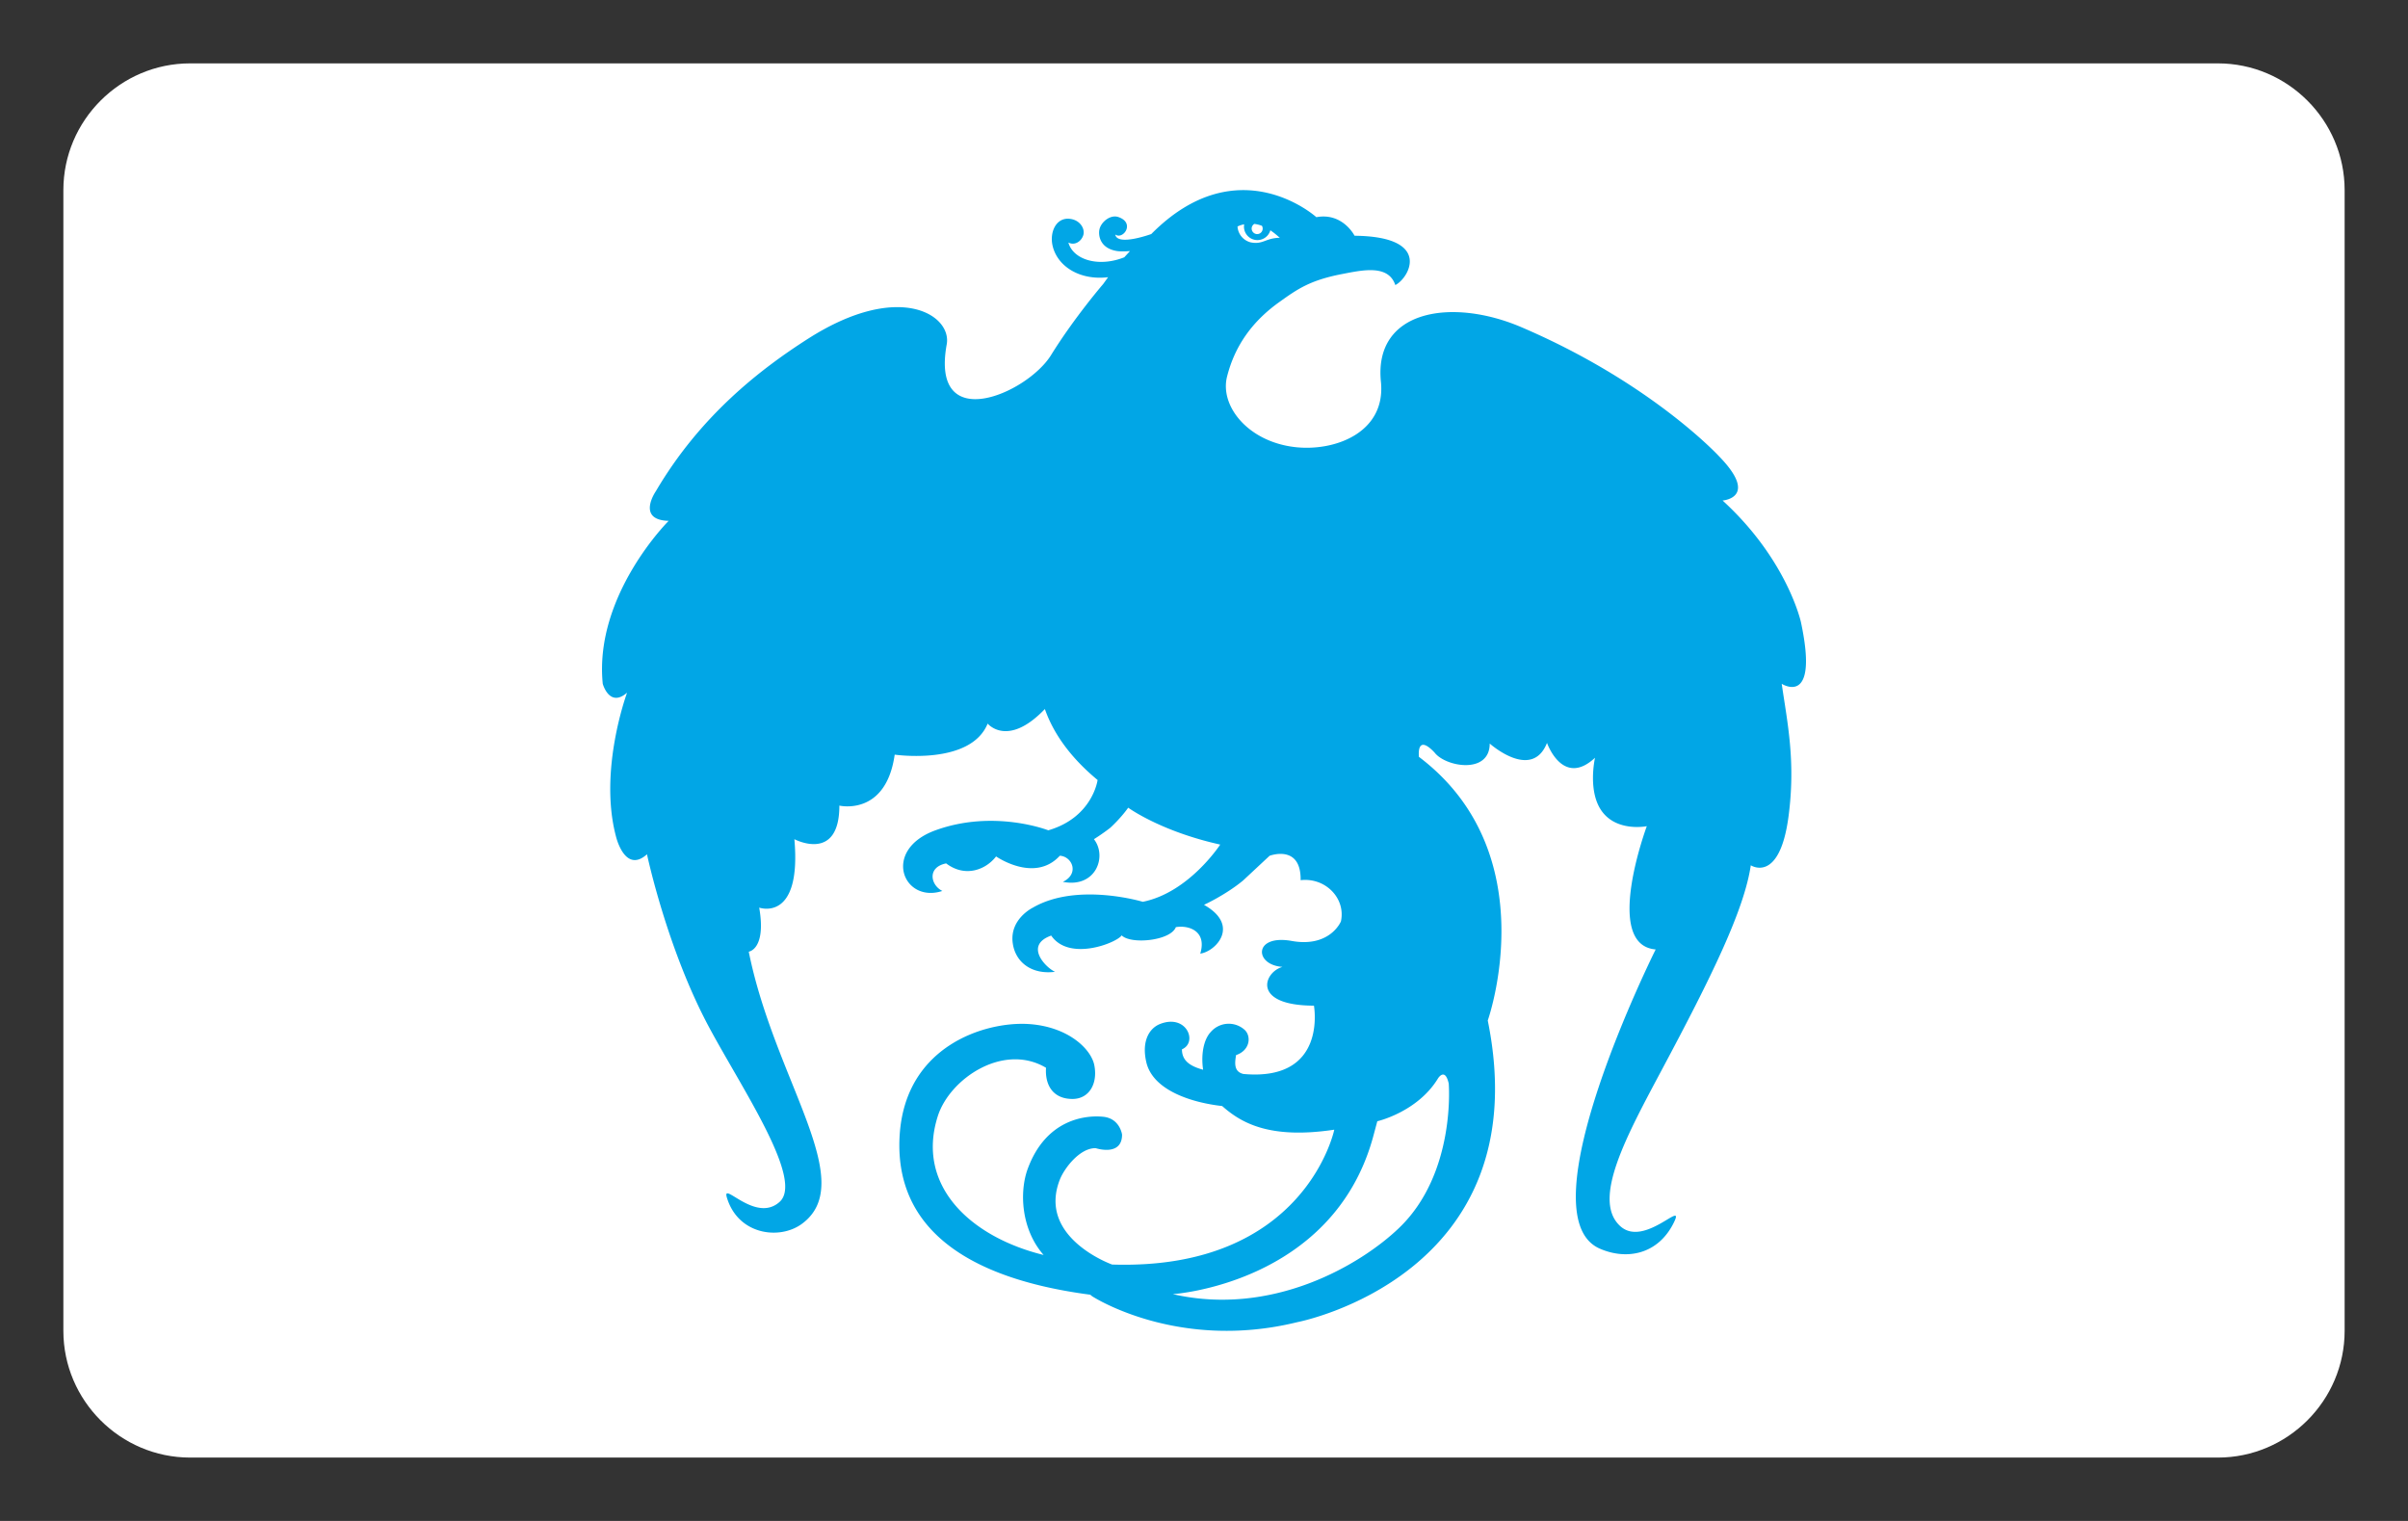
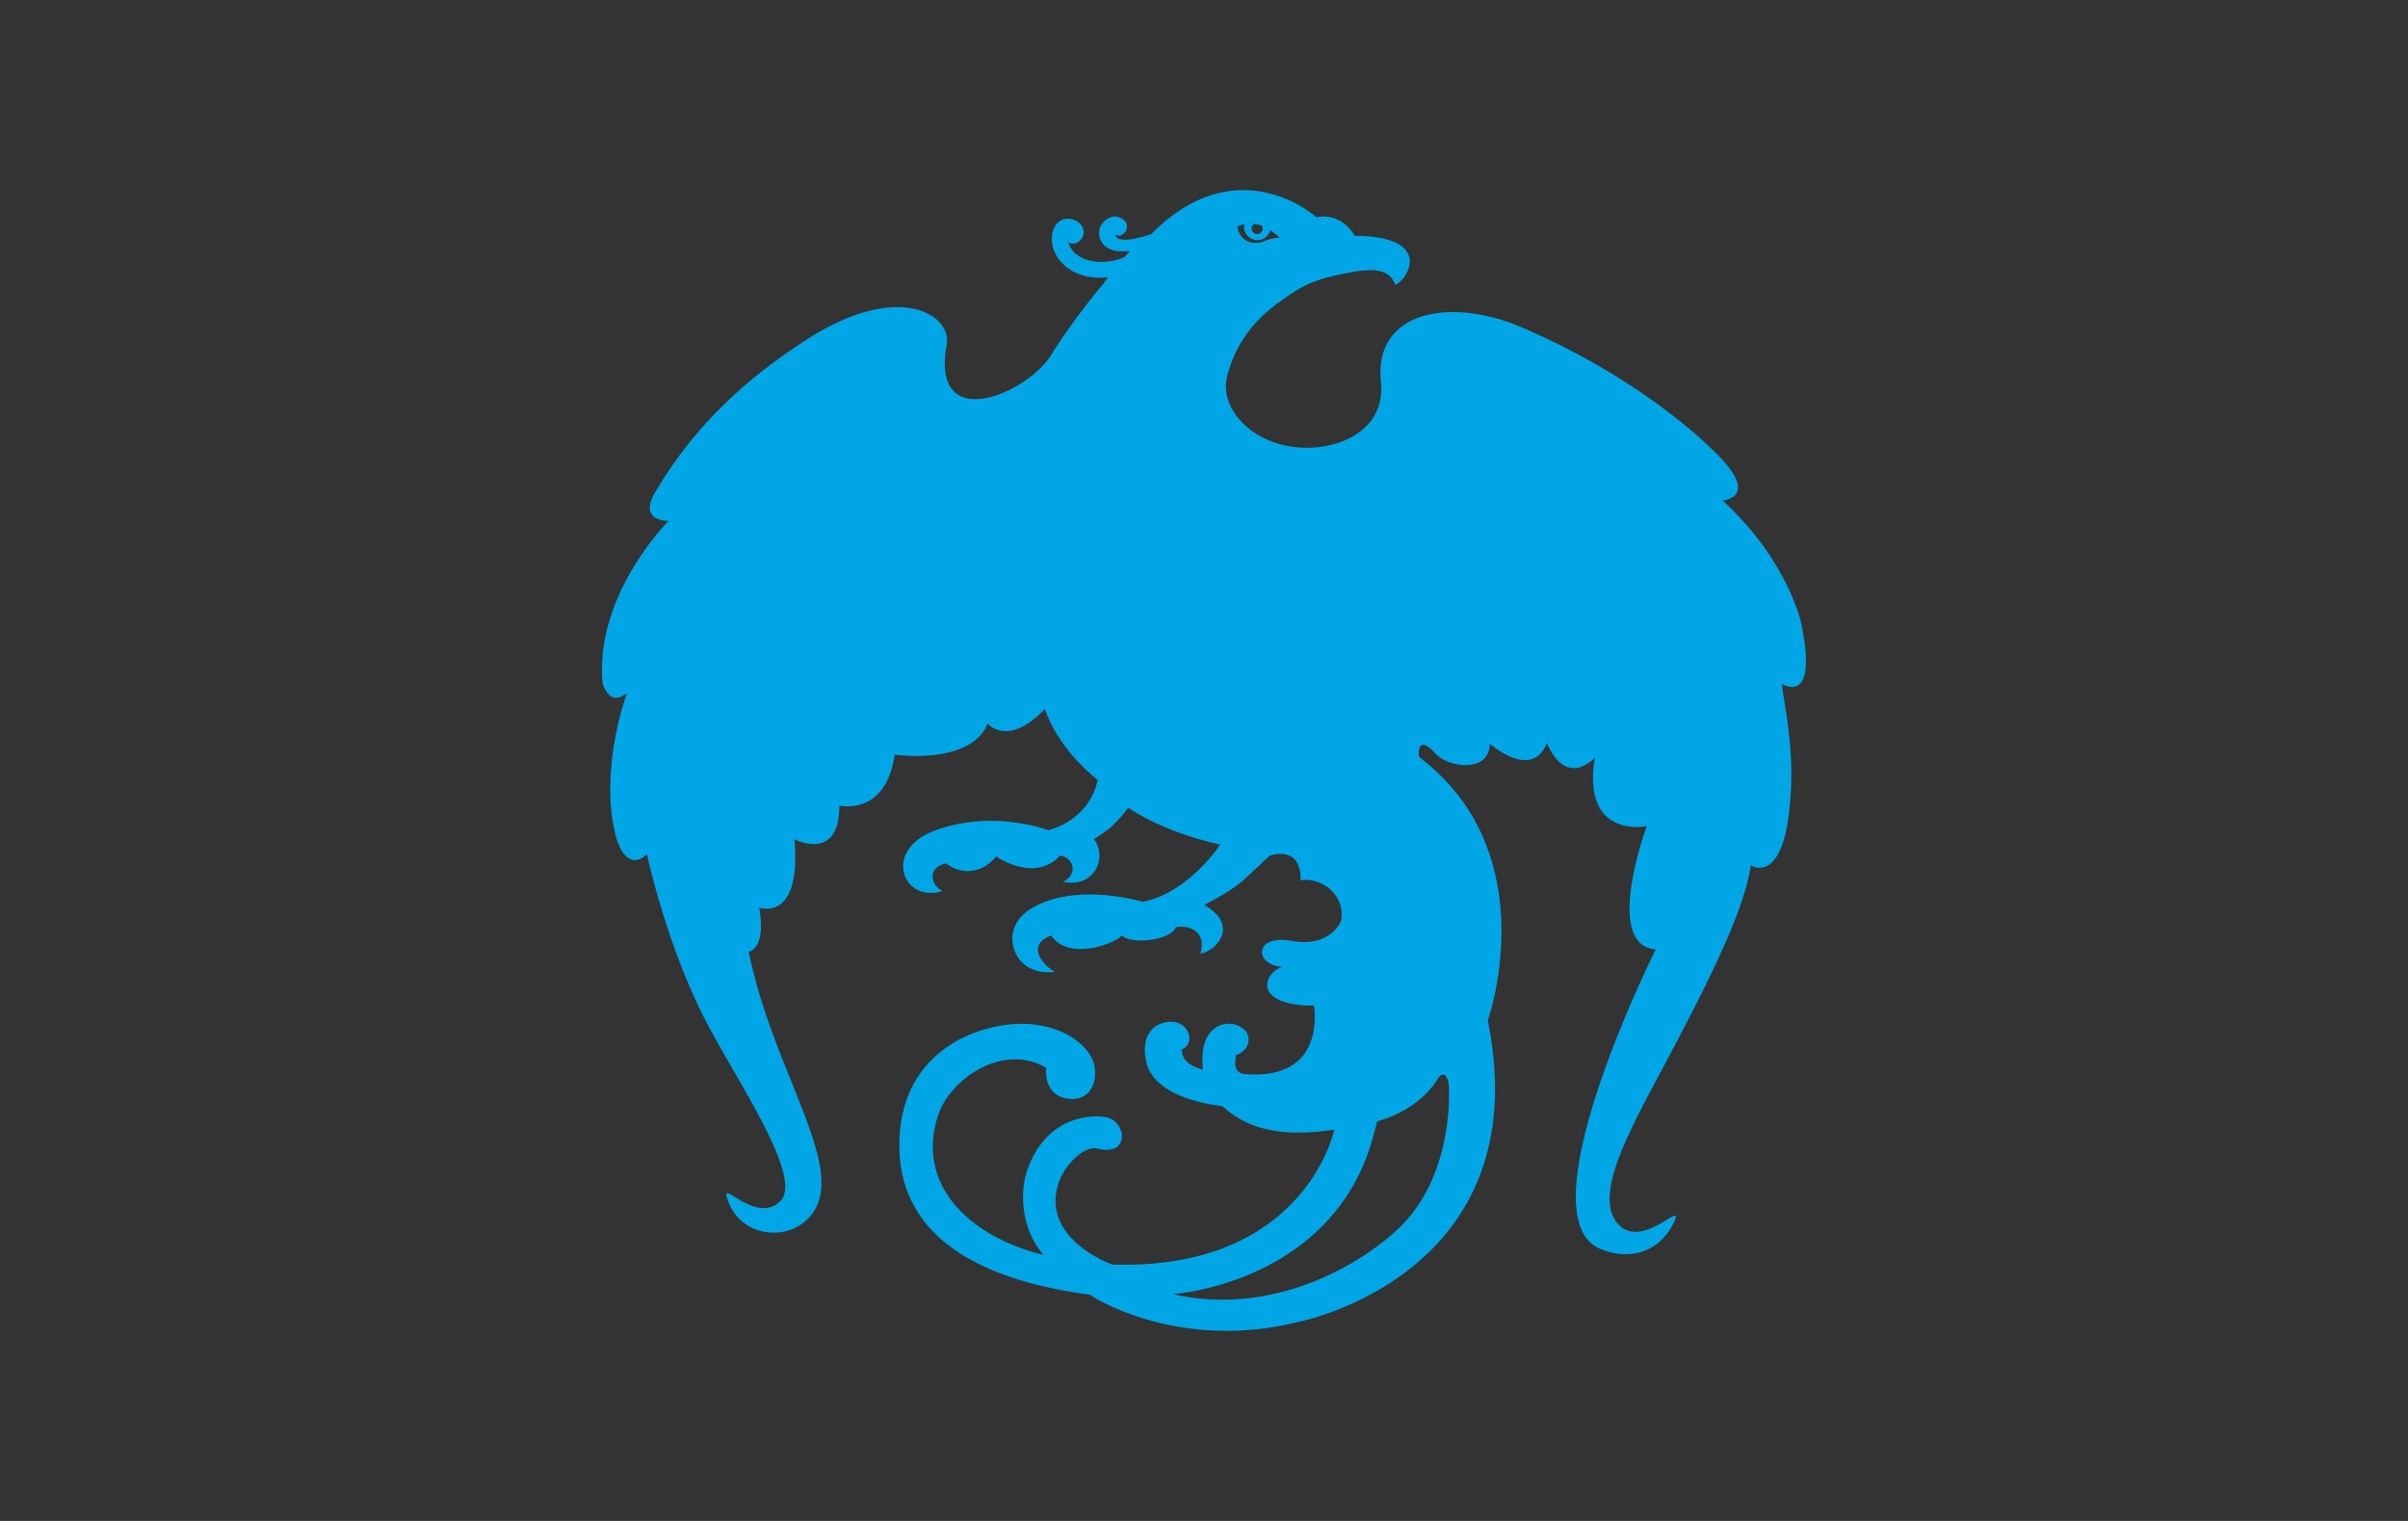
<svg xmlns="http://www.w3.org/2000/svg" aria-labelledby="pi-krungthaibank" fill="none" height="24" width="38" viewBox="0 0 38 24" role="img">
  <rect x="0" y="0" width="38" height="24" fill="#333333" stroke="none" />
  <title id="pi-krungthaibank">Krung Thai Bank</title>
  <g>
-     <path d="M35 1c1.1 0 2 .9 2 2v18c0 1.1-.9 2-2 2H3c-1.1 0-2-.9-2-2V3c0-1.1.9-2 2-2h32Z" fill="#fff" />
    <path clip-rule="evenodd" d="M27.184 7.898s.584-.042-.058-.7c0 0-1.068-1.158-3.117-2.035-1.098-.47-2.333-.275-2.217.862.081.798-.723 1.103-1.356 1.03-.743-.086-1.19-.65-1.072-1.113.125-.495.407-.878.825-1.176.283-.202.48-.344.996-.443.313-.06.724-.154.834.175.215-.105.597-.766-.643-.778 0 0-.186-.37-.603-.293 0 0-1.233-1.119-2.605.266 0 0-.539.197-.568.007.122.09.32-.182.049-.275-.128-.044-.277.08-.3.2-.018.093.011.297.283.337.072.01.2 0 .2 0l-.09.098c-.41.163-.808.037-.882-.233.096.051.2-.013.234-.112.034-.1-.045-.24-.204-.261-.223-.031-.328.209-.28.42.072.324.425.555.877.5l-.078.108s-.453.525-.823 1.122c-.376.606-1.908 1.274-1.646-.17.084-.458-.744-1.008-2.182-.093-.768.49-1.71 1.223-2.408 2.41 0 0-.315.454.202.468 0 0-1.18 1.174-1.04 2.571 0 0 .105.384.384.14 0 0-.454 1.222-.175 2.27 0 0 .14.594.489.28 0 0 .313 1.483.977 2.724.524.978 1.501 2.41 1.117 2.76-.38.346-.917-.343-.833-.066.177.587.829.673 1.182.415.908-.664-.429-2.263-.837-4.296 0 0 .279-.035.165-.695 0 0 .672.24.555-1.08 0 0 .71.377.71-.53 0 0 .734.174.873-.804 0 0 1.197.174 1.467-.49 0 0 .314.385.903-.23.146.42.443.799.832 1.12 0 0-.077.59-.778.794 0 0-.856-.336-1.781 0-.853.31-.51 1.16.109.957-.188-.094-.242-.375.06-.435.303.23.63.097.788-.11 0 0 .607.425 1.006-.011.194.011.314.284.048.412.518.103.704-.4.49-.673 0 0 .12-.073.258-.18 0 0 .162-.146.283-.317 0 0 .509.373 1.452.582 0 0-.492.757-1.222.903 0 0-1.035-.313-1.734.092 0 0-.376.182-.317.568.043.29.292.492.666.445-.152-.07-.488-.42-.06-.572.282.413 1.032.116 1.112-.003.143.146.771.087.855-.13.2-.034.494.058.385.418.243-.033.637-.444.059-.77 0 0 .343-.157.618-.385l.417-.389s.499-.189.49.385c.39-.046.715.286.636.65 0 0-.17.417-.776.309-.606-.109-.595.38-.146.409-.296.082-.496.61.496.612 0 0 .22 1.199-1.113 1.078-.158-.037-.134-.183-.116-.298.218-.073.243-.29.14-.394a.375.375 0 0 0-.54.03c-.114.122-.155.358-.12.595-.218-.059-.334-.15-.334-.322.255-.109.073-.564-.345-.4-.17.066-.294.27-.218.6.101.445.71.64 1.198.695.291.257.734.529 1.769.373 0 0-.459 2.225-3.506 2.128 0 0-1.185-.422-.825-1.34.072-.183.318-.503.567-.496 0 0 .415.137.415-.214 0 0-.033-.256-.298-.282-.266-.027-.902.028-1.193.828-.13.36-.103.947.253 1.353-1.152-.283-2.02-1.092-1.67-2.19.188-.592 1.035-1.164 1.708-.764-.018.273.11.492.418.492.26 0 .4-.237.345-.528-.048-.26-.419-.62-1.054-.655-.672-.036-1.924.343-2.018 1.746-.086 1.3.802 2.236 3.007 2.526l.029.024s1.342.876 3.24.409c0 0 3.822-.73 3.004-4.76 0 0 .935-2.632-1.086-4.16 0 0-.046-.376.245-.07.173.23.872.35.872-.14 0 0 .664.594.904-.01 0 0 .248.709.758.234 0 0-.126.545.119.859.244.314.698.221.698.221s-.698 1.875.14 1.945c0 0-2.095 4.191-.882 4.721.421.184.913.095 1.163-.4.207-.41-.456.394-.84.045-.457-.416.105-1.432.663-2.48.77-1.443 1.293-2.504 1.397-3.214 0 0 .457.3.597-.782.112-.866-.02-1.469-.109-2.082 0 0 .594.384.303-.974 0 0-.214-.983-1.236-1.918Zm-7.39-4.365a.527.527 0 0 1 .12.03.082.082 0 0 1 .012.043.087.087 0 0 1-.087.088.088.088 0 0 1-.087-.088c0-.03.017-.057.042-.073Zm-.16.007-.001.007a.212.212 0 0 0 .414.087c.06.04.11.084.149.118-.226.004-.263.11-.457.073a.276.276 0 0 1-.21-.251.375.375 0 0 1 .105-.034Zm3.058 13.478s.111-.183.17.08c0 0 .118 1.416-.786 2.281-.603.577-1.993 1.402-3.568 1.042 0 0 2.515-.161 3.157-2.468l.07-.26s.634-.145.957-.675Z" fill-rule="evenodd" fill="#01A6E6" />
  </g>
  <defs>
    <clipPath>
-       <path d="M0 0h38v24H0z" fill="#fff" />
+       <path d="M0 0h38v24z" fill="#fff" />
    </clipPath>
  </defs>
</svg>